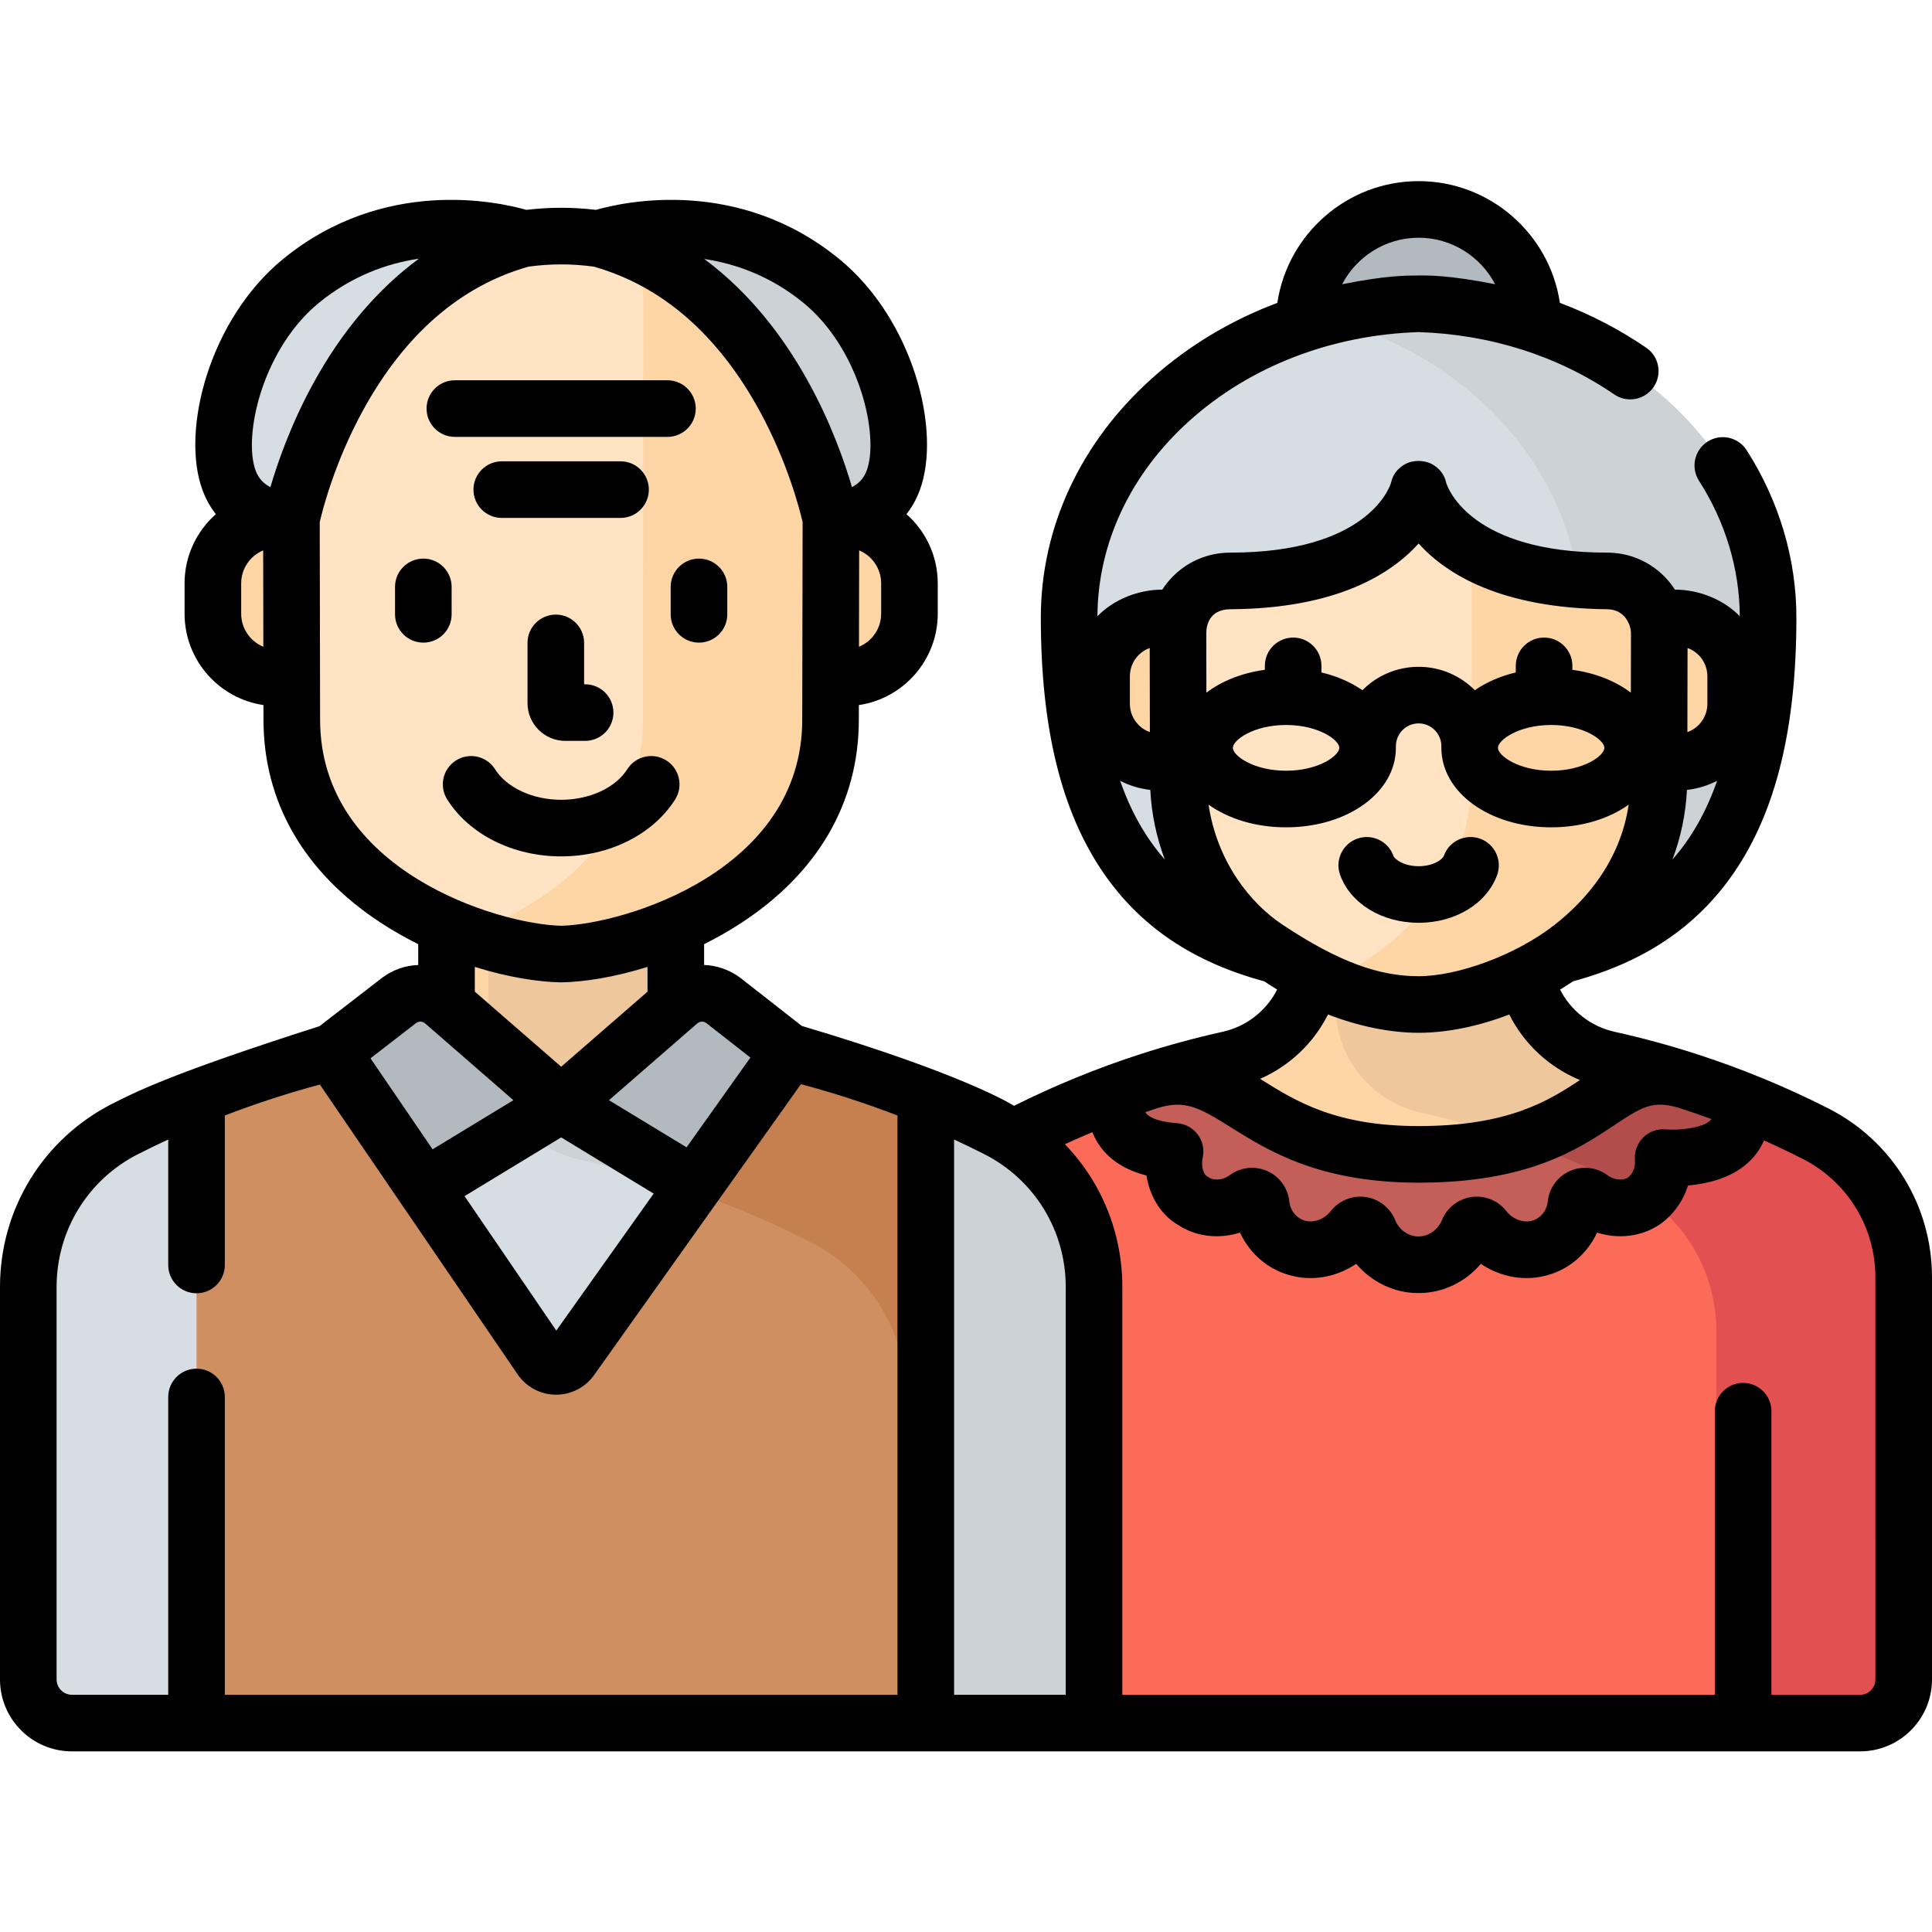
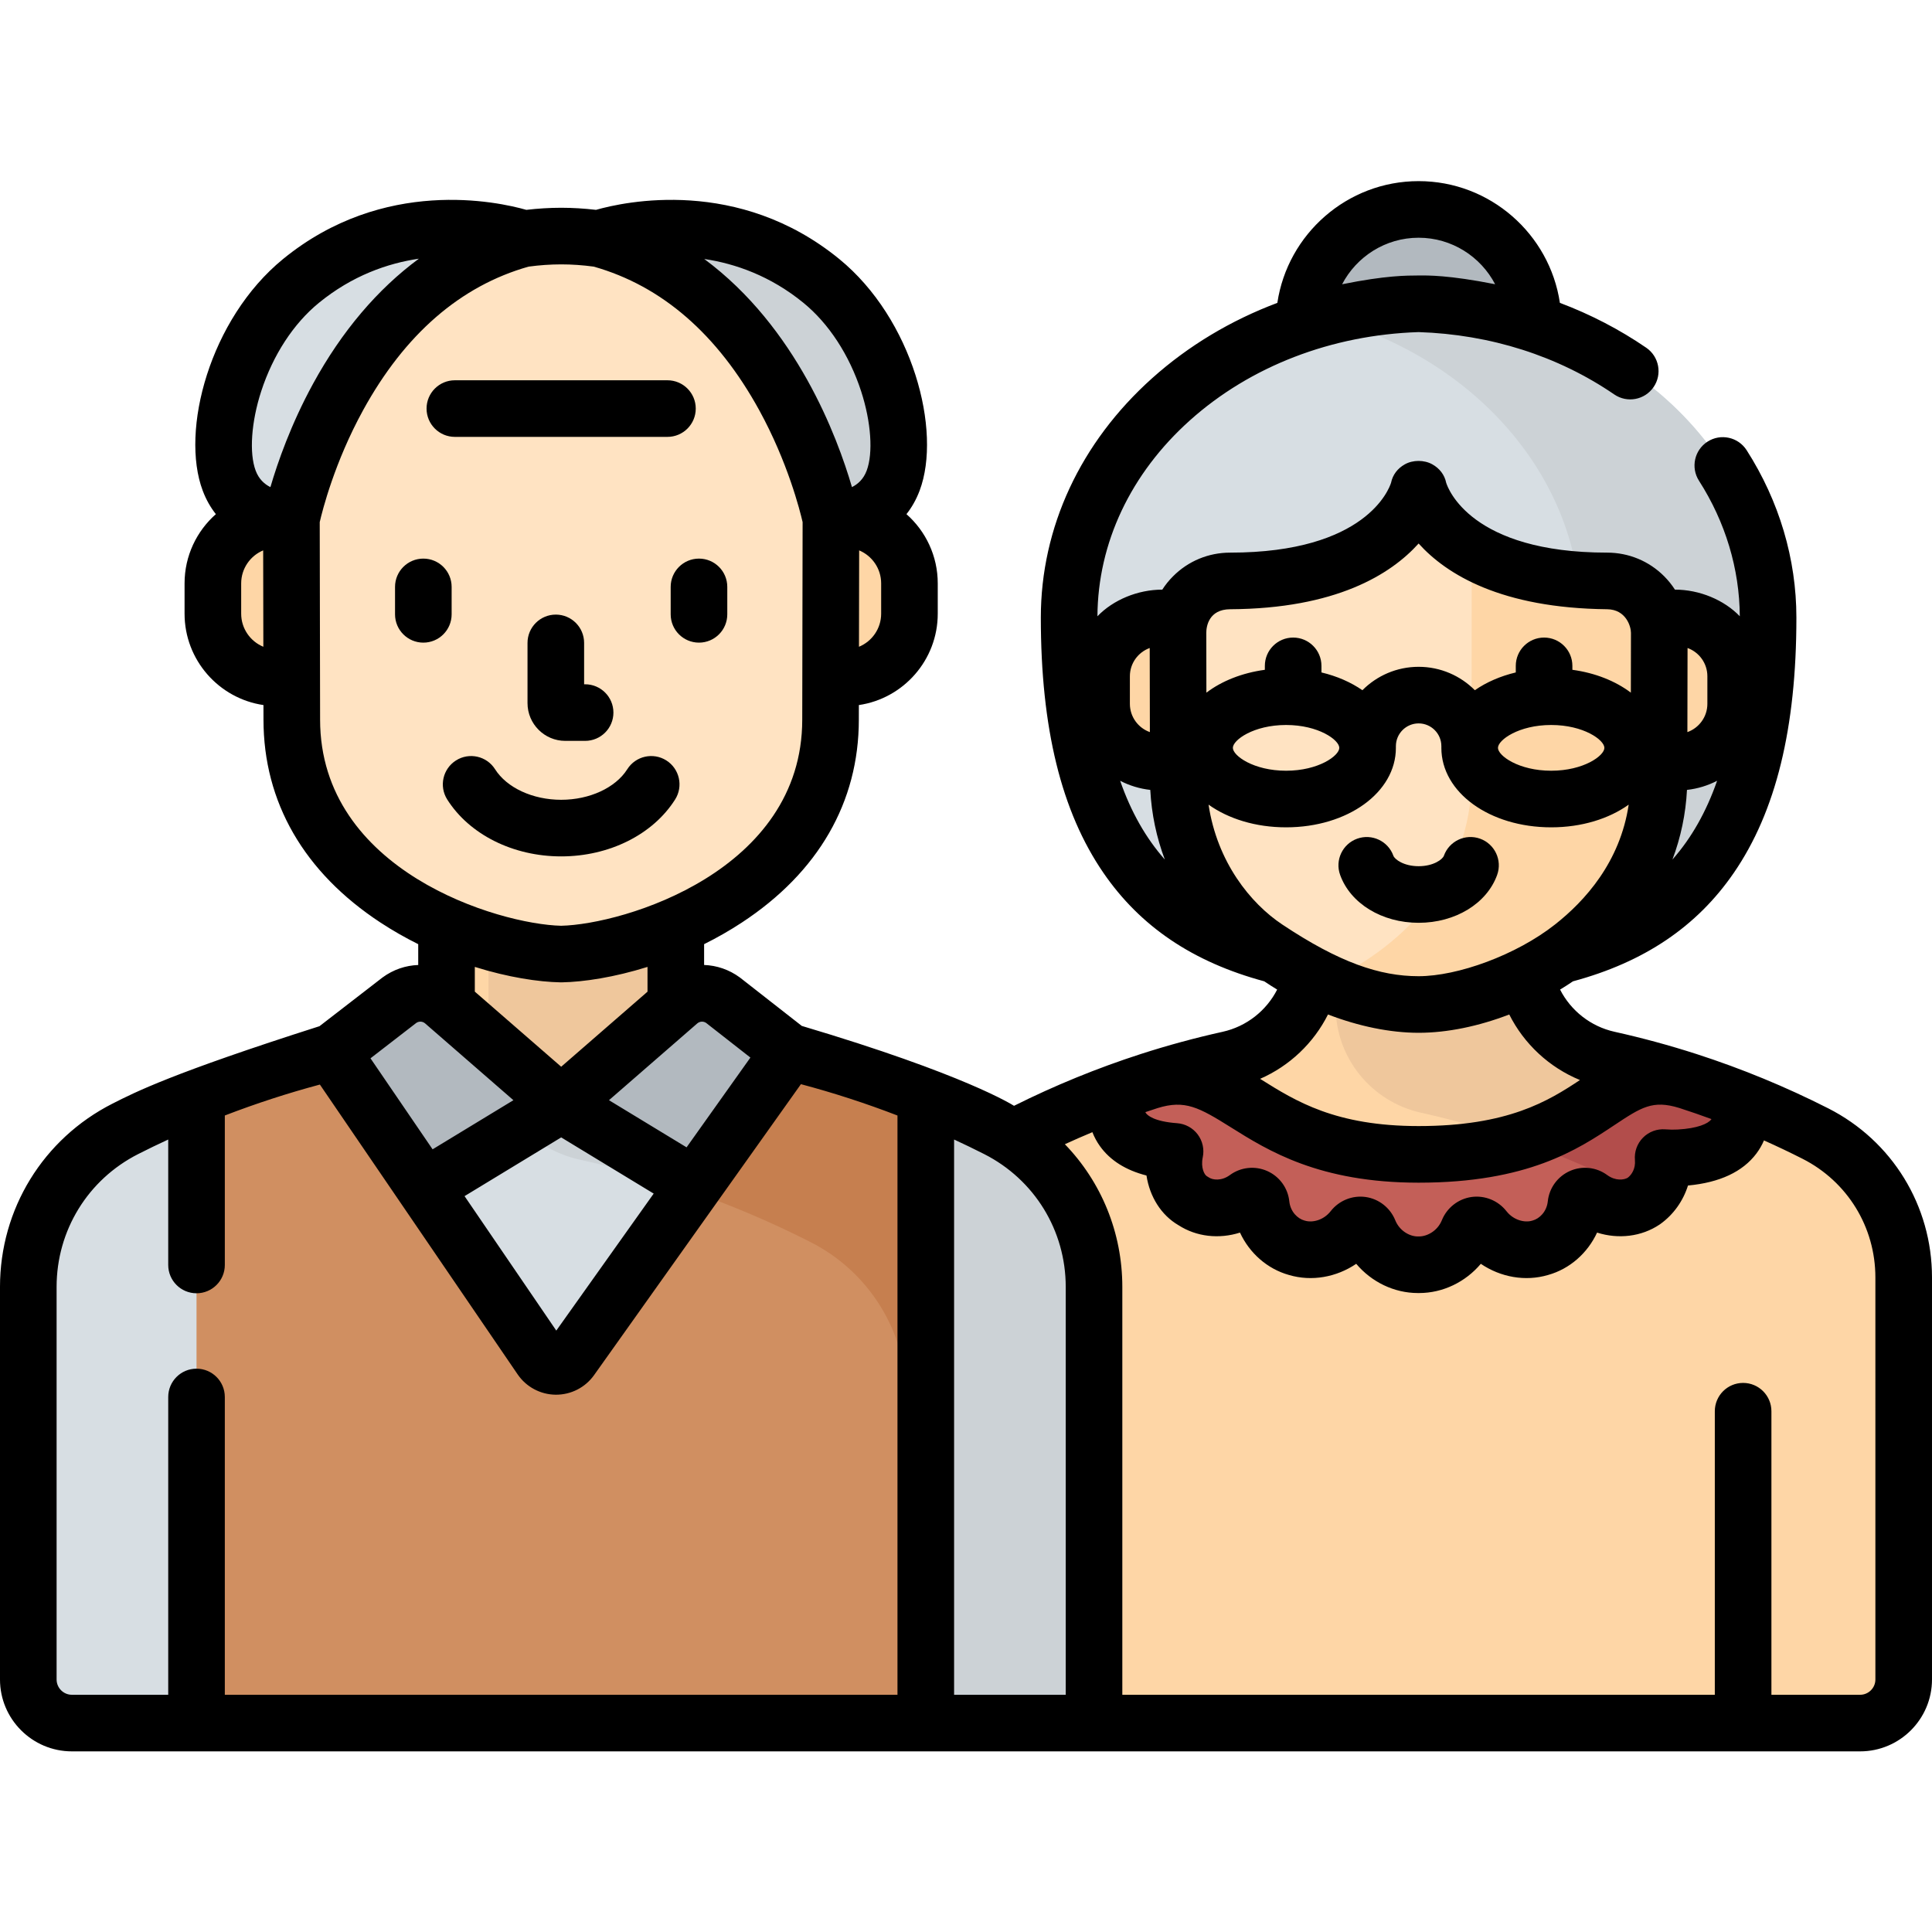
<svg xmlns="http://www.w3.org/2000/svg" height="512pt" viewBox="0 -48 512.001 512" width="512pt">
  <path d="m481.094 252.402c-17.582-8.926-36.012-15.473-54.84-19.648-13.211-2.926-22.645-14.578-22.645-28.109v-24.797h-55.316v24.797c0 13.531-9.434 25.184-22.645 28.109-18.828 4.176-37.258 10.723-54.84 19.648-14.359 7.289-23.406 22.027-23.406 38.133v118.098h245.543c6.383 0 11.555-5.176 11.555-11.555v-106.543c0-16.105-9.047-30.844-23.406-38.133zm0 0" fill="#fed6a6" />
-   <path d="m481.094 252.402c-10.945-5.559-22.223-10.191-33.719-13.906-23.254-7.219-22.504 19.422-71.426 19.422-45.375 0-48.172-26.641-71.422-19.422-11.496 3.715-22.773 8.348-33.719 13.906-14.359 7.289-23.406 22.027-23.406 38.133v118.098h245.543c6.383 0 11.555-5.176 11.555-11.555v-106.543c0-16.105-9.047-30.844-23.406-38.133zm0 0" fill="#fc6a58" />
-   <path d="m481.094 252.402c-10.945-5.559-22.223-10.191-33.719-13.906-17.863-5.547-21.562 8.891-44.5 15.883 9.715 3.391 19.266 7.43 28.57 12.152 14.359 7.289 23.406 22.027 23.406 38.133v103.965h38.094c.402 0 .793-.02 1.184-.059.387-.039.77-.098 1.145-.176.379-.074.746-.172 1.109-.285.324-.102.641-.219.957-.348.09-.039.184-.082.273-.121.23-.102.453-.211.672-.324.09-.047.18-.094.266-.141.289-.16.578-.332.852-.516l.008-.008c.277-.184.539-.387.797-.594.078-.062.152-.129.227-.191.188-.16.371-.324.547-.496.07-.07.141-.137.211-.207.492-.5.941-1.043 1.336-1.629.414-.613.773-1.27 1.066-1.961.586-1.383.906-2.902.906-4.5v-106.539c0-16.105-9.047-30.844-23.406-38.133zm0 0" fill="#e35052" />
  <path d="m406.309 37.859c0 16.766-13.594 30.355-30.359 30.355s-30.355-13.59-30.355-30.355 13.59-30.359 30.355-30.359 30.359 13.594 30.359 30.359zm0 0" fill="#b2b9bf" />
  <path d="m375.949 32.504c-51.453 1.555-92.617 38.195-92.617 83.168 0 78.715 41.164 93.094 92.617 93.676 51.457-.582 92.621-14.961 92.621-93.676-.004-44.973-41.164-81.613-92.621-83.168zm0 0" fill="#d7dee3" />
  <path d="m375.949 32.504c-8.609.262-16.93 1.508-24.82 3.609 39.254 10.449 67.793 42.109 67.793 79.559 0 65.539-28.539 86.477-67.793 91.984 7.891 1.109 16.211 1.598 24.82 1.691 51.457-.582 92.617-14.961 92.617-93.676 0-44.973-41.16-81.613-92.617-83.168zm0 0" fill="#ccd2d6" />
  <path d="m317.43 115.758h-10.059c-8.531 0-15.441 6.918-15.441 15.453v7.309c0 8.531 6.91 15.449 15.441 15.449h10.059zm0 0" fill="#fed6a6" />
  <path d="m434.473 115.758h10.059c8.531 0 15.441 6.918 15.441 15.453v7.309c0 8.531-6.91 15.449-15.441 15.449h-10.059zm0 0" fill="#fed6a6" />
  <path d="m425.895 105.953c-44.137 0-49.918-24.199-49.918-24.199s-.012.008-.027.012c-.012-.004-.023-.012-.023-.012s-5.781 24.199-49.918 24.199c-7.637 0-13.844 6.141-13.828 13.777.027 15.605.07 38.309.07 38.309 0 39.438 39.934 60.164 63.695 60.164h.004.008c23.762 0 63.695-20.727 63.695-60.164 0 0 .043-22.703.07-38.309.016-7.637-6.195-13.777-13.828-13.777zm0 0" fill="#ffe3c2" />
  <path d="m425.895 105.953c-17.078 0-28.395-3.625-35.875-8.066-.02 27.992-.035 60.152-.035 60.152 0 27.336-19.184 45.676-38.867 54.359 8.719 3.848 17.535 5.805 24.828 5.805h.004.008c23.762 0 63.695-20.723 63.695-60.164 0 0 .043-22.699.07-38.309.016-7.637-6.195-13.777-13.828-13.777zm0 0" fill="#fed6a6" />
  <path d="m264.215 251.156c-72.594-36.852-158.41-36.852-231 0-15.777 8.008-25.715 24.195-25.715 41.891v104.031c0 6.383 5.172 11.555 11.555 11.555h270.875v-115.586c-.004-17.695-9.941-33.883-25.715-41.891zm0 0" fill="#d7dee3" />
  <path d="m264.215 251.156c-42.184-21.414-88.832-30.359-134.758-26.887v4.977c0 14.484 10.094 26.992 24.242 30.09 20.906 4.578 41.367 11.812 60.875 21.715 15.762 7.879 25.715 23.988 25.715 41.605v85.973h49.641v-115.582c-.004-17.695-9.941-33.883-25.715-41.891zm0 0" fill="#ccd2d6" />
  <path d="m148.723 244.637 30.375-26.414v-46.77h-60.766v46.754zm0 0" fill="#fed6a6" />
  <path d="m148.723 244.637 30.375-26.414v-46.77h-49.641v56.43zm0 0" fill="#efc79c" />
  <path d="m84.426 89.629h-11.047c-9.375 0-16.965 7.602-16.965 16.973v8.031c0 9.375 7.59 16.973 16.965 16.973h11.047zm0 0" fill="#fed6a6" />
  <path d="m213.004 89.629h11.047c9.375 0 16.965 7.602 16.965 16.973v8.031c0 9.375-7.59 16.973-16.965 16.973h-11.047zm0 0" fill="#fed6a6" />
  <path d="m148.715 14.559c-39.543.02-71.57 32.117-71.492 71.664l.105 56.473c0 44.266 49.848 61.738 71.387 62.137 21.539-.398 71.387-17.871 71.387-62.137l.105-56.473c.074-39.543-31.953-71.645-71.492-71.664zm0 0" fill="#ffe3c2" />
-   <path d="m170.48 17.953-.09 124.742c0 31.016-24.473 48.875-46.531 56.926 9.422 3.441 18.406 5.094 24.855 5.211 21.539-.398 71.387-17.871 71.387-62.137l.105-56.473c.062-31.949-20.84-59.031-49.727-68.27zm0 0" fill="#fed6a6" />
  <path d="m245.344 242.527c-11.832-4.844-23.941-8.762-36.219-11.75l-57.801 81.293c-1.953 2.746-6.047 2.707-7.945-.078l-55.375-81.145c-12.176 2.98-24.184 6.875-35.922 11.68v166.102h193.262zm0 0" fill="#d08f61" />
  <path d="m245.344 242.527c-11.832-4.844-23.941-8.762-36.219-11.75l-26.184 36.824c10.762 3.742 21.332 8.223 31.633 13.449 15.762 7.879 25.715 23.988 25.715 41.605v85.977h5.055zm0 0" fill="#c67f4f" />
  <path d="m217.676 26.453c-27.262-22.273-59.004-11.219-59.004-11.219 49.41 13.43 61.535 74.344 61.535 74.344s12.273.988 16.484-10.203c4.781-12.695-2.066-39.07-19.016-52.922zm0 0" fill="#ccd2d6" />
  <path d="m79.754 26.453c27.262-22.273 59.004-11.219 59.004-11.219-49.41 13.43-61.535 74.344-61.535 74.344s-12.273.988-16.484-10.203c-4.781-12.695 2.066-39.07 19.016-52.922zm0 0" fill="#d7dee3" />
  <path d="m311.41 257.137c-1.199 5.66.934 11 4.809 13.145 3.695 2.484 9.465 2.613 14.168-.844 1.488-1.094 3.637-.148 3.828 1.691.609 5.867 4.73 10.246 9.453 11.543 4.828 1.457 11.031-.164 14.883-5.082 1.199-1.531 3.527-1.199 4.254.605 2.332 5.766 7.91 9.035 13.121 8.973 5.215.062 10.793-3.207 13.125-8.973.73-1.805 3.059-2.137 4.254-.605 3.852 4.918 10.055 6.539 14.887 5.082 4.719-1.297 8.84-5.676 9.453-11.543.191-1.836 2.34-2.785 3.832-1.691 4.703 3.461 10.469 3.332 14.164.844 3.281-2.352 5.547-6.613 5.102-11.516v.004c1.355.105 2.773.137 4.277.055 17.078-.926 17.164-10.441 16.008-15.43-4.512-1.777-9.062-3.414-13.652-4.895-23.25-7.223-22.5 19.422-71.422 19.422-45.379 0-48.176-26.645-71.426-19.422-2.766.891-5.516 1.844-8.254 2.844-1.234 4.777-1.641 14.586 15.137 15.793zm0 0" fill="#c35f58" />
  <path d="m445.582 238c-.465-.117-.922-.223-1.367-.309-.043-.008-.086-.016-.129-.023-.41-.078-.816-.145-1.215-.199-.102-.012-.199-.027-.301-.039-.422-.055-.836-.098-1.242-.125-.062-.004-.125-.004-.191-.008-.359-.023-.711-.035-1.059-.035-.09 0-.18-.004-.266-.004-.387.004-.766.02-1.141.043-.074.004-.148.016-.223.02-.324.027-.641.059-.957.102-.078.012-.156.02-.234.031-.355.051-.707.113-1.055.188-.086.016-.168.035-.25.055-.297.066-.594.137-.887.219-.07.016-.137.035-.203.055-.336.094-.668.199-.996.312-.09.031-.18.062-.266.094-.285.102-.57.207-.852.324-.059.023-.117.043-.176.066-.316.133-.633.273-.949.418-.098.047-.199.094-.301.141-.27.129-.539.262-.809.398-.086.047-.172.09-.262.137-.273.141-.543.289-.812.441-.121.066-.246.137-.367.203-.238.141-.48.281-.723.426-.176.102-.348.207-.523.312-.18.109-.359.223-.543.336-.172.105-.344.215-.516.324-.098.059-.195.125-.293.188-3.98 2.547-8.293 5.719-14.109 8.559-.012.008-.027.016-.039.02-1.086.531-2.227 1.047-3.426 1.547-.031.012-.062.027-.098.039-1.191.492-2.438.969-3.754 1.418-.043.016-.086.031-.129.047-.664.227-1.344.445-2.043.656 9.715 3.395 19.266 7.43 28.57 12.156 1.777.902 3.473 1.918 5.078 3.039 2.793-2.445 4.621-6.359 4.219-10.809v.004c1.355.105 2.77.137 4.277.055 17.078-.926 17.164-10.441 16.008-15.43-.883-.348-1.77-.688-2.656-1.023-.406-.156-.812-.309-1.223-.461-.754-.285-1.512-.562-2.27-.836-.645-.234-1.289-.461-1.934-.688-.582-.203-1.16-.41-1.742-.609-1.273-.438-2.551-.867-3.828-1.277-.496-.156-.98-.289-1.457-.414-.113-.027-.227-.055-.34-.082zm0 0" fill="#b24d4b" />
  <path d="m328.945 243.629c-.625-.391-1.238-.77-1.848-1.137.586.355 1.18.723 1.781 1.094.023.016.047.027.066.043zm0 0" fill="#c35f58" />
  <path d="m426.254 232.754c-11.168-2.473-19.617-11.195-21.969-22.008-9.824 4.941-20.055 7.457-28.328 7.457-.004 0-.004 0-.008 0h-.004c-6.504 0-14.215-1.555-21.984-4.617v5.191c0 13.527 9.434 25.18 22.645 28.109 8.863 1.965 17.629 4.477 26.27 7.492 22.922-6.988 26.633-21.414 44.473-15.891-6.961-2.246-14-4.16-21.094-5.734zm0 0" fill="#efc79c" />
  <path d="m184.902 264.844 24.223-34.066-17.496-13.691c-3.555-2.617-8.445-2.422-11.773.473l-31.141 27.082 32.145 19.531c1.254.762 2.703.961 4.043.672zm0 0" fill="#b2b9bf" />
  <path d="m88.004 230.848 22.66 33.207c1.738 1.148 4.043 1.258 5.922.113l32.145-19.527-31.141-27.082c-3.332-2.895-8.223-3.09-11.773-.477zm0 0" fill="#b2b9bf" />
  <path d="m396.762 183.852c1.398-3.898-.629-8.191-4.527-9.594-3.891-1.395-8.191.625-9.59 4.527-.336.934-2.715 2.766-6.691 2.766s-6.355-1.832-6.691-2.766c-1.398-3.898-5.699-5.922-9.594-4.527-3.898 1.402-5.926 5.695-4.523 9.594 2.727 7.598 11.09 12.699 20.809 12.699s18.078-5.102 20.809-12.699zm0 0" />
-   <path d="m147.297 114.875c-4.145 0-7.5 3.359-7.5 7.5v15.953c0 5.52 4.488 10.012 10.008 10.012h5.258c4.141 0 7.5-3.359 7.5-7.5s-3.359-7.5-7.5-7.5h-.266v-10.965c0-4.141-3.359-7.5-7.5-7.5zm0 0" />
+   <path d="m147.297 114.875c-4.145 0-7.5 3.359-7.5 7.5v15.953c0 5.52 4.488 10.012 10.008 10.012h5.258c4.141 0 7.5-3.359 7.5-7.5s-3.359-7.5-7.5-7.5h-.266v-10.965c0-4.141-3.359-7.5-7.5-7.5z" />
  <path d="m178.914 163.871c2.215-3.5 1.172-8.133-2.328-10.348-3.5-2.215-8.133-1.172-10.348 2.328-3.113 4.922-9.992 8.102-17.523 8.102-7.527 0-14.406-3.18-17.52-8.102-2.215-3.5-6.848-4.543-10.348-2.328-3.5 2.215-4.543 6.848-2.328 10.348 5.887 9.301 17.457 15.082 30.195 15.082 12.742 0 24.312-5.781 30.199-15.082zm0 0" />
  <path d="m177.738 107.535v7.27c0 4.141 3.359 7.5 7.5 7.5 4.145 0 7.5-3.359 7.5-7.5v-7.27c0-4.145-3.355-7.5-7.5-7.5-4.141 0-7.5 3.355-7.5 7.5zm0 0" />
  <path d="m119.688 114.805v-7.27c0-4.145-3.359-7.5-7.5-7.5s-7.5 3.355-7.5 7.5v7.27c0 4.141 3.359 7.5 7.5 7.5s7.5-3.359 7.5-7.5zm0 0" />
  <path d="m120.543 67.777h56.34c4.141 0 7.5-3.359 7.5-7.5s-3.359-7.5-7.5-7.5h-56.34c-4.141 0-7.5 3.359-7.5 7.5s3.359 7.5 7.5 7.5zm0 0" />
-   <path d="m171.953 81.754c0-4.141-3.359-7.5-7.5-7.5h-31.48c-4.141 0-7.5 3.359-7.5 7.5 0 4.145 3.359 7.5 7.5 7.5h31.48c4.141 0 7.5-3.355 7.5-7.5zm0 0" />
  <path d="m484.488 245.715c-11.172-5.672-22.883-10.504-34.891-14.383-.012-.004-.027-.008-.039-.012-7.113-2.293-14.406-4.273-21.684-5.887-6.316-1.402-11.586-5.586-14.438-11.184 1.16-.703 2.301-1.43 3.422-2.188 18.887-5.098 32.836-14.508 42.613-28.734 11.168-16.246 16.594-38.379 16.594-67.656 0-15.551-4.559-30.891-13.184-44.363-2.234-3.488-6.875-4.504-10.359-2.273-3.488 2.234-4.508 6.875-2.273 10.363 7.012 10.949 10.746 23.359 10.816 35.918-4.176-4.348-10.699-7.059-17.188-7.059-.812-1.266-1.77-2.453-2.855-3.543-4.031-4.039-9.406-6.262-15.129-6.262-36.059 0-42.164-17-42.637-18.508-.438-2.145-1.773-3.836-3.691-4.902-2.164-1.195-5.141-1.191-7.293.023-1.895 1.07-3.195 2.754-3.629 4.879-.469 1.504-6.574 18.508-42.637 18.508-5.727 0-11.098 2.223-15.129 6.266-1.09 1.086-2.043 2.273-2.855 3.539-6.492 0-13.012 2.707-17.188 7.059.102-19.426 8.801-37.852 24.516-51.926 16.008-14.336 37.52-22.637 60.598-23.383 19.035.617 36.961 6.328 51.848 16.523 3.418 2.34 8.086 1.465 10.426-1.953 2.34-3.414 1.469-8.082-1.949-10.426-7.098-4.859-14.777-8.84-22.883-11.891-2.715-18.223-18.492-32.262-37.441-32.262-18.945 0-34.723 14.043-37.438 32.266-12.305 4.625-23.566 11.355-33.168 19.953-19.031 17.043-29.512 39.574-29.512 63.453 0 29.277 5.43 51.41 16.598 67.656 9.773 14.227 23.723 23.637 42.613 28.734 1.121.758 2.262 1.484 3.422 2.188-2.852 5.598-8.121 9.781-14.438 11.184-7.301 1.617-14.617 3.605-21.746 5.906-.02.008-.039.012-.059.02-11.457 3.703-22.715 8.305-33.492 13.691-.371-.199-12.727-8.234-56.246-21.172l-16.234-12.699c-.055-.047-.113-.09-.172-.133-2.855-2.105-6.164-3.203-9.48-3.316v-5.516c3.359-1.668 6.715-3.57 10.004-5.73 20.281-13.316 31-31.918 31-53.773l.008-3.863c11.809-1.727 20.906-11.93 20.906-24.215v-8.027c0-7.301-3.211-13.863-8.293-18.352 1.379-1.742 2.574-3.805 3.488-6.23 5.977-15.875-1.855-45.496-21.289-61.375-26.719-21.832-56.91-15.191-64.473-13.035-3.098-.363-6.195-.551-9.238-.555-3.035.004-6.133.191-9.227.555-7.566-2.156-37.758-8.797-64.473 13.035-19.434 15.879-27.27 45.496-21.289 61.371.914 2.43 2.105 4.488 3.488 6.234-5.086 4.488-8.297 11.051-8.297 18.348v8.031c0 12.285 9.098 22.484 20.906 24.215l.008 3.848c0 21.871 10.723 40.473 31 53.789 3.289 2.156 6.648 4.062 10.008 5.73v5.52c-3.316.113-6.613 1.211-9.469 3.312-.043.035-.09.07-.137.105l-16.562 12.801c-39 12.449-48.816 17.453-54.848 20.516-18.395 9.336-29.82 27.949-29.82 48.578v104.031c0 10.508 8.547 19.055 19.055 19.055h473.891c10.508 0 19.055-8.547 19.055-19.055v-106.543c0-19.031-10.543-36.207-27.512-44.82zm-108.539-230.715c8.793 0 16.457 5.012 20.277 12.324-12.352-2.445-17.895-2.336-20.277-2.32-3.184.023-8.605-.031-20.277 2.328 3.82-7.32 11.484-12.332 20.277-12.332zm57.324 244.441c.199 2.219-.832 3.852-1.902 4.668-.984.598-3.25.906-5.453-.715-2.852-2.098-6.637-2.508-9.879-1.07-3.242 1.434-5.484 4.508-5.855 8.023-.293 2.828-2.27 4.621-3.98 5.09-.059.02-.117.035-.18.055-1.945.586-4.906-.094-6.809-2.527-2.203-2.809-5.75-4.242-9.254-3.75-3.512.496-6.523 2.859-7.859 6.168-1.145 2.82-3.883 4.285-6.027 4.285-.02 0-.039 0-.055 0-.062 0-.121 0-.18 0-2.188.059-4.93-1.438-6.082-4.285-1.336-3.309-4.348-5.672-7.859-6.168-3.516-.492-7.055.945-9.25 3.75-1.906 2.438-4.871 3.113-6.812 2.527-.062-.02-.121-.035-.184-.051-1.711-.473-3.684-2.266-3.977-5.09-.367-3.516-2.609-6.59-5.855-8.023-3.242-1.438-7.031-1.027-9.879 1.066-2.27 1.672-4.602 1.293-5.539.664-.18-.125-.367-.238-.559-.344-.656-.359-1.684-2.262-1.102-5.02.449-2.121-.039-4.332-1.344-6.066-1.301-1.73-3.293-2.812-5.453-2.969-6.207-.449-7.887-2.145-8.25-2.652-.062-.09-.117-.18-.164-.281 1.066-.363 2.137-.719 3.211-1.062.004-.004.012-.004.02-.008 7.262-2.25 10.969-.203 19.383 5.066 9.895 6.203 23.453 14.699 49.805 14.699 28.922 0 42.145-8.785 51.797-15.199 7.215-4.793 10.207-6.781 17.273-4.602.008 0 .012.004.02.004.023.008.047.016.066.023 2.832.914 5.648 1.887 8.449 2.918-.027.039-.051.078-.082.113-.82 1.098-3.582 2.367-8.863 2.656-1.078.059-2.148.043-3.281-.047-2.199-.172-4.367.633-5.922 2.203-1.551 1.57-2.332 3.746-2.133 5.949zm-93.469-62.445c-8.398-5.59-17.234-16.504-19.523-31.758 5.227 3.734 12.449 6.012 20.543 6.012 16.316 0 29.102-9.254 29.102-21.062 0-.09 0-.18-.004-.27.004-.062.004-.121.004-.184 0-3.32 2.703-6.027 6.027-6.027 3.32 0 6.023 2.707 6.023 6.027 0 .062.004.121.004.184 0 .09-.004.18-.004.27 0 11.809 12.785 21.062 29.102 21.062 8.098 0 15.32-2.277 20.543-6.012-2.285 15.25-11.594 25.516-19.52 31.758-10.352 8.156-25.836 13.707-36.156 13.707-10.309 0-21.02-3.637-36.141-13.707zm1.02-52.867c8.609 0 14.102 3.977 14.102 6.059s-5.492 6.062-14.102 6.062-14.102-3.98-14.102-6.062 5.492-6.059 14.102-6.059zm70.254 0c8.609 0 14.102 3.977 14.102 6.059s-5.492 6.062-14.102 6.062-14.102-3.98-14.102-6.062 5.492-6.059 14.102-6.059zm32.137 35.66c2.215-5.871 3.52-12.066 3.852-18.457 2.848-.316 5.543-1.156 7.984-2.418-2.871 8.238-6.797 15.164-11.836 20.875zm9.258-48.578v7.309c0 3.457-2.215 6.402-5.297 7.496l.043-22.289c3.059 1.105 5.254 4.043 5.254 7.484zm-126.465-17.758c28.012-.152 42.547-9.207 49.941-17.418 7.398 8.211 21.934 17.129 49.945 17.418 5.043.051 6.332 4.602 6.328 6.262l-.027 15.844c-4.055-3.066-9.414-5.227-15.496-6.055v-1.043c0-4.141-3.355-7.5-7.5-7.5-4.141 0-7.5 3.359-7.5 7.5v1.742c-4.121.984-7.809 2.605-10.848 4.711-3.812-3.828-9.082-6.203-14.902-6.203-5.816 0-11.09 2.375-14.898 6.203-3.039-2.105-6.727-3.727-10.852-4.711v-1.742c0-4.141-3.355-7.5-7.5-7.5-4.141 0-7.5 3.359-7.5 7.5v1.043c-6.082.828-11.438 2.988-15.492 6.055 0 0-.027-15.805-.027-15.84-.004-1.699.652-6.234 6.328-6.266zm-26.578 17.758c0-3.441 2.195-6.379 5.258-7.484l.043 22.289c-3.086-1.094-5.301-4.039-5.301-7.496zm-2.578 27.703c2.441 1.262 5.137 2.102 7.984 2.418.336 6.395 1.641 12.59 3.855 18.461-5.043-5.711-8.969-12.641-11.84-20.879zm55.082 61.934c8.113 3.117 16.434 4.852 24.023 4.852 7.582 0 15.902-1.734 24.012-4.852 3.922 7.812 10.59 14.023 18.738 17.371-8.391 5.562-19.062 12.199-42.758 12.199-22.039 0-32.559-6.594-41.84-12.41-.059-.035-.113-.07-.172-.105 7.812-3.414 14.191-9.48 17.996-17.055zm-69.504 72.199v108.086h-29.586v-147.148c2.719 1.254 5.383 2.543 7.977 3.859 13.328 6.766 21.609 20.254 21.609 35.203zm-83.566-60.781-16.914 23.789-20.566-12.492 23.395-20.344c.668-.578 1.625-.633 2.348-.137zm-50.141 21.156 24.512 14.891-25.812 36.305-24.312-35.633zm84.793-138.789c0 3.953-2.434 7.348-5.879 8.766l.047-25.543c3.422 1.43 5.832 4.812 5.832 8.746zm-5.312-58.961c2.648 8.129 3.227 16.395 1.469 21.062-.855 2.27-2.355 3.59-3.898 4.352-3.875-13.309-14.711-42.371-39.145-60.457 8.266 1.242 17.555 4.488 26.301 11.633 6.715 5.488 12.137 13.801 15.273 23.41zm-158.977 0c3.137-9.609 8.559-17.922 15.273-23.41 8.852-7.23 18.211-10.484 26.504-11.707-10.961 8.082-20.434 19.23-28.02 33.105-5.906 10.793-9.434 20.973-11.32 27.43-1.543-.762-3.051-2.082-3.906-4.355-1.758-4.668-1.18-12.934 1.469-21.062zm-5.312 58.961v-8.031c0-3.934 2.41-7.316 5.828-8.746l.047 25.543c-3.441-1.418-5.875-4.812-5.875-8.766zm20.914 28.047-.098-52.312c.695-3.031 3.918-15.855 11.488-29.648 11.055-20.145 25.809-32.949 43.852-38.062 2.91-.395 5.816-.594 8.641-.598 2.836 0 5.742.203 8.648.598 18.043 5.113 32.797 17.918 43.852 38.059 7.562 13.785 10.789 26.602 11.488 29.645l-.098 52.336c0 40.176-47.348 54.254-63.887 54.637-16.539-.383-63.887-14.461-63.887-54.652zm63.746 69.652h.141.141c5.859-.109 13.914-1.332 22.742-4.094v6.566l-22.875 19.891-22.891-19.906v-6.551c8.824 2.766 16.879 3.984 22.742 4.094zm-38.266 10.758c.727-.504 1.688-.453 2.359.129l23.391 20.344-21.418 13.016-16.457-24.117zm-58.227 91.621c-4.141 0-7.5 3.359-7.5 7.5v78.922h-25.527c-2.234 0-4.055-1.82-4.055-4.055v-104.031c0-14.949 8.281-28.438 21.609-35.203 2.59-1.316 5.254-2.605 7.973-3.859v33.246c0 4.141 3.359 7.5 7.5 7.5s7.5-3.359 7.5-7.5v-39.613c8.23-3.172 16.668-5.918 25.191-8.199l52.41 76.805c2.273 3.332 6.043 5.348 10.074 5.387 4.051.031 7.84-1.902 10.18-5.191l54.82-77.105c8.656 2.301 17.227 5.086 25.586 8.309v153.512h-178.262v-78.918c0-4.145-3.355-7.504-7.5-7.504zm444.918 82.367c0 2.234-1.816 4.055-4.055 4.055h-23.5v-75.148c0-4.141-3.359-7.5-7.5-7.5-4.145 0-7.5 3.359-7.5 7.5v75.148h-157.016v-108.086c0-14.418-5.582-27.852-15.227-37.82 2.414-1.105 4.848-2.172 7.293-3.191.516 1.324 1.191 2.574 2.023 3.727 2.699 3.758 6.828 6.355 12.312 7.758.855 5.598 3.883 10.496 8.469 13.16 4.781 3.094 10.773 3.727 16.312 1.969 2.508 5.418 7.215 9.617 12.977 11.23 6.027 1.789 12.59.598 17.828-2.957 4.047 4.805 10.027 7.746 16.355 7.746h.309c6.324 0 12.309-2.941 16.355-7.746 5.238 3.555 11.805 4.746 17.832 2.957 5.762-1.613 10.465-5.812 12.977-11.23 5.641 1.789 11.758 1.102 16.582-2.145.062-.043.121-.086.184-.129 3.504-2.512 6.043-6.125 7.328-10.203 8.391-.781 14.484-3.629 18.129-8.477.809-1.078 1.48-2.242 2.008-3.473 3.453 1.539 6.863 3.164 10.223 4.867 11.906 6.043 19.301 18.094 19.301 31.445zm0 0" />
</svg>